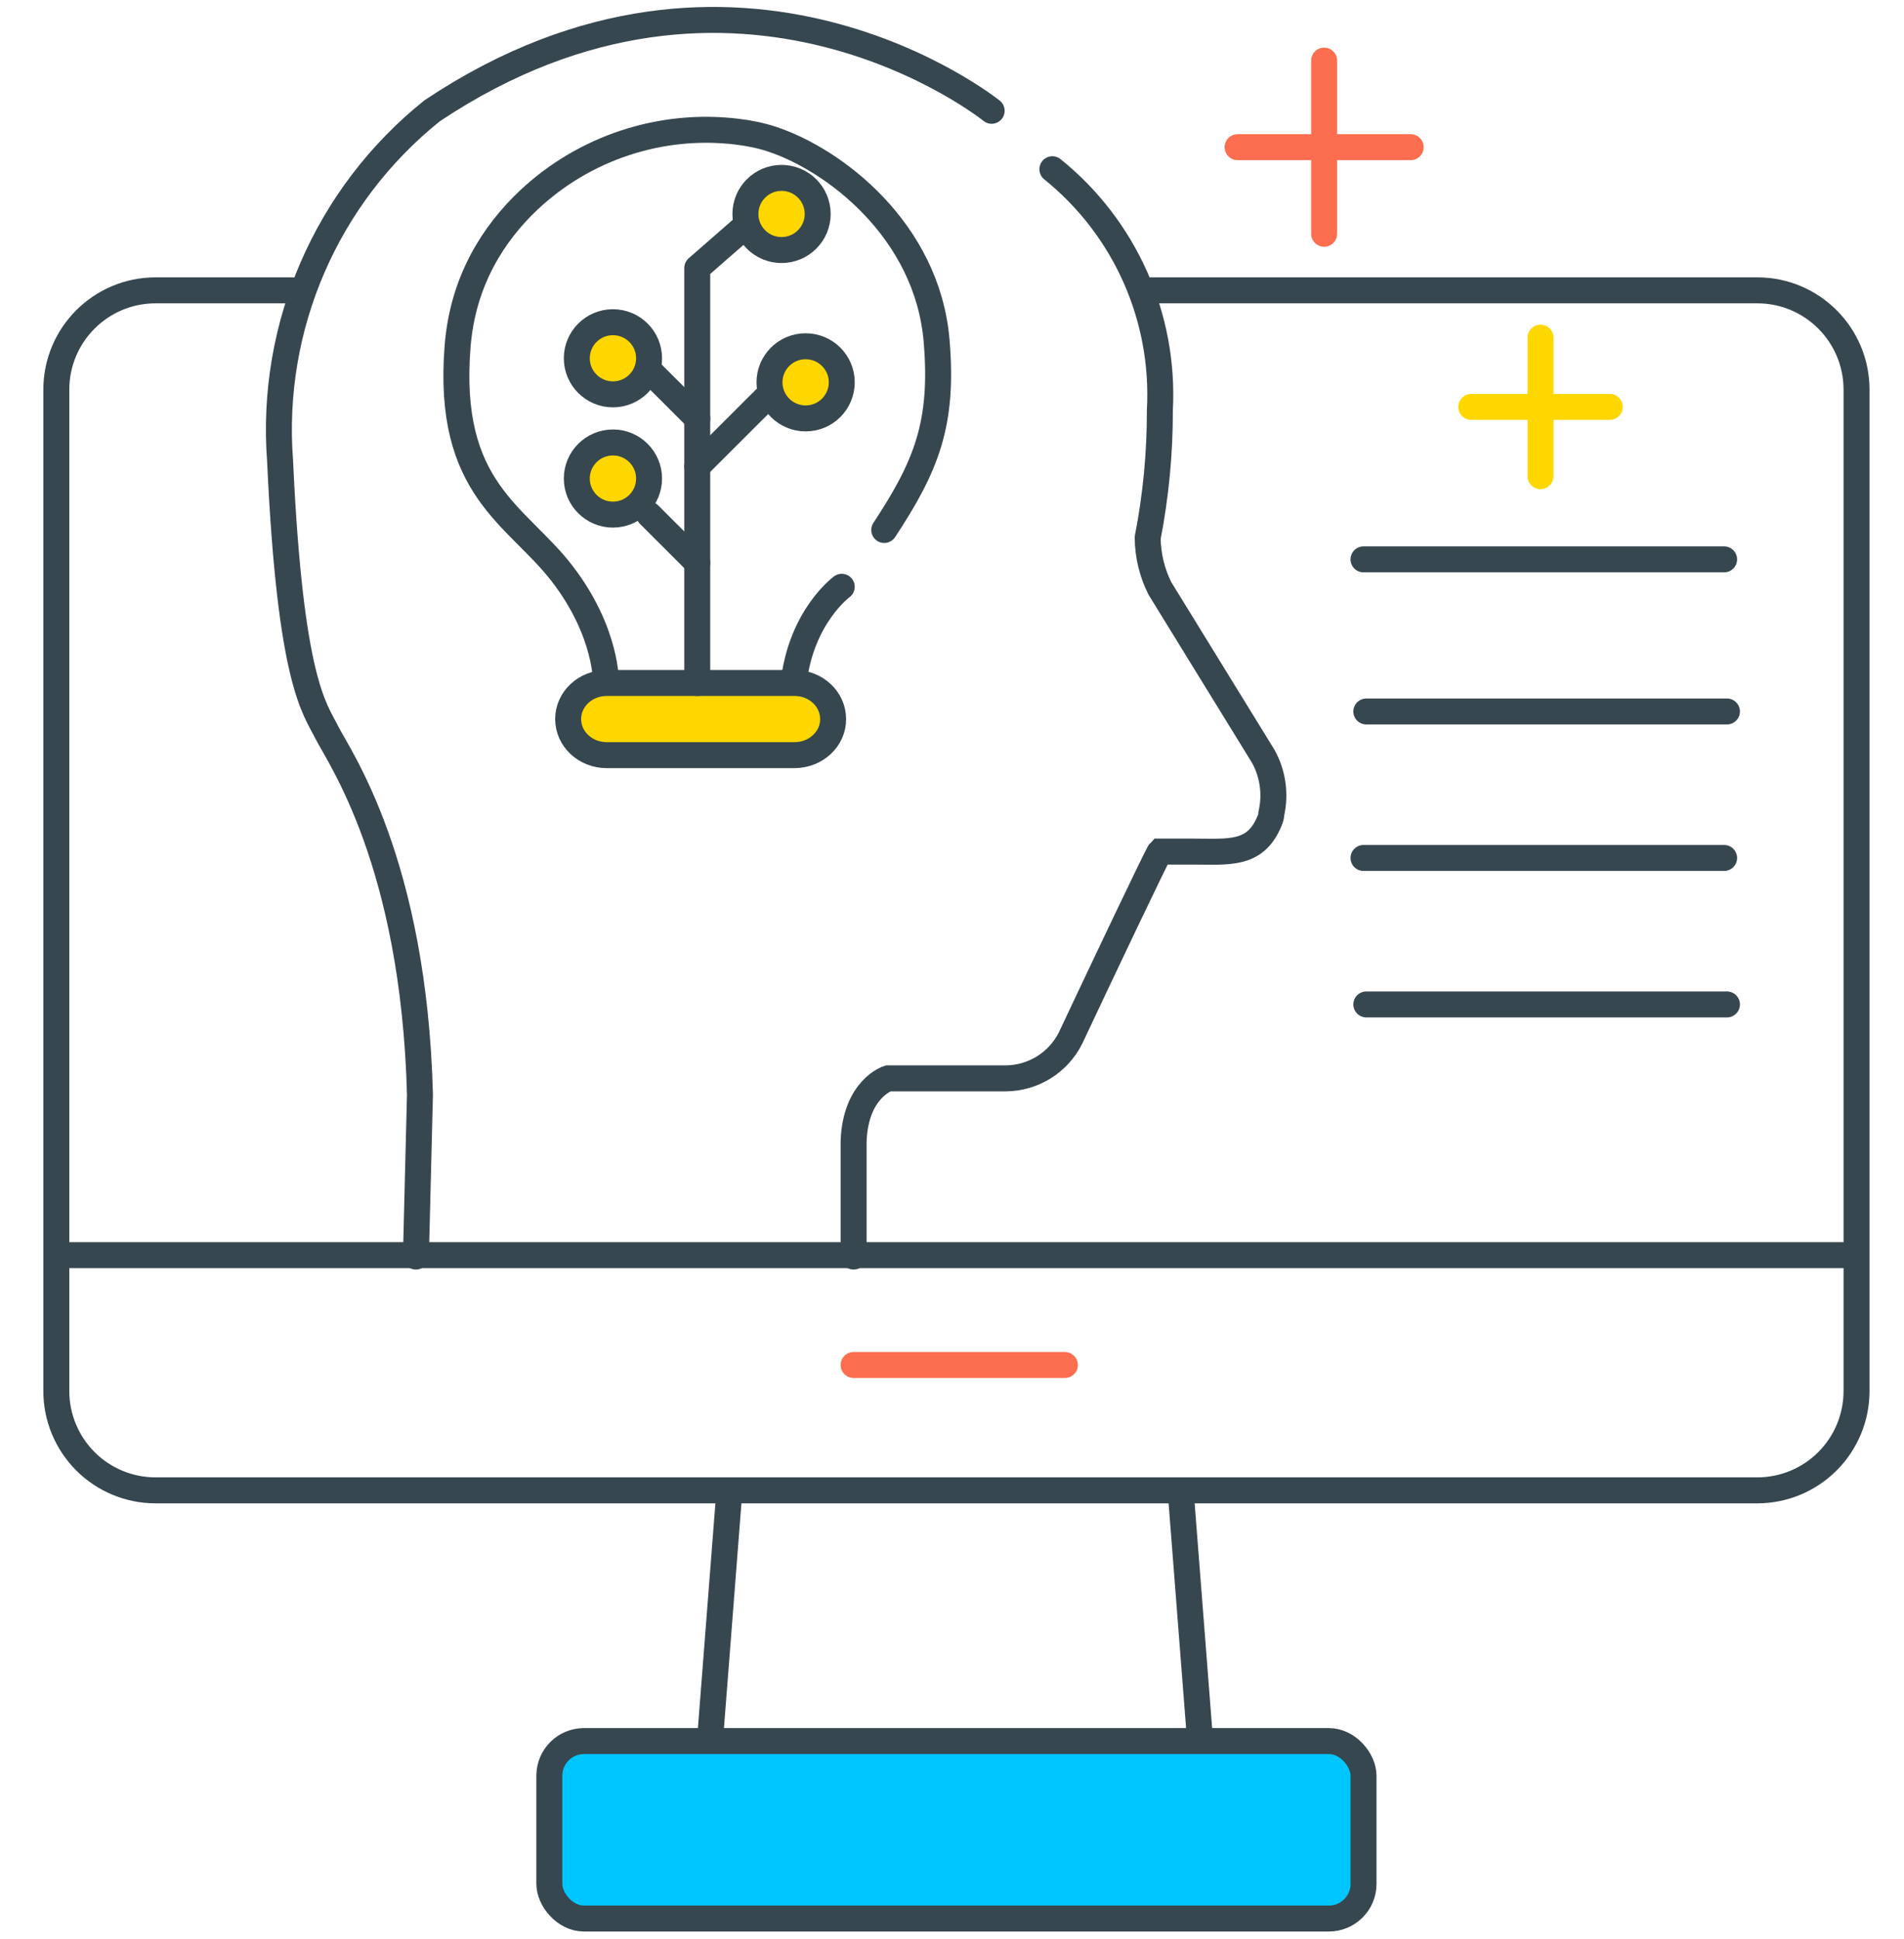
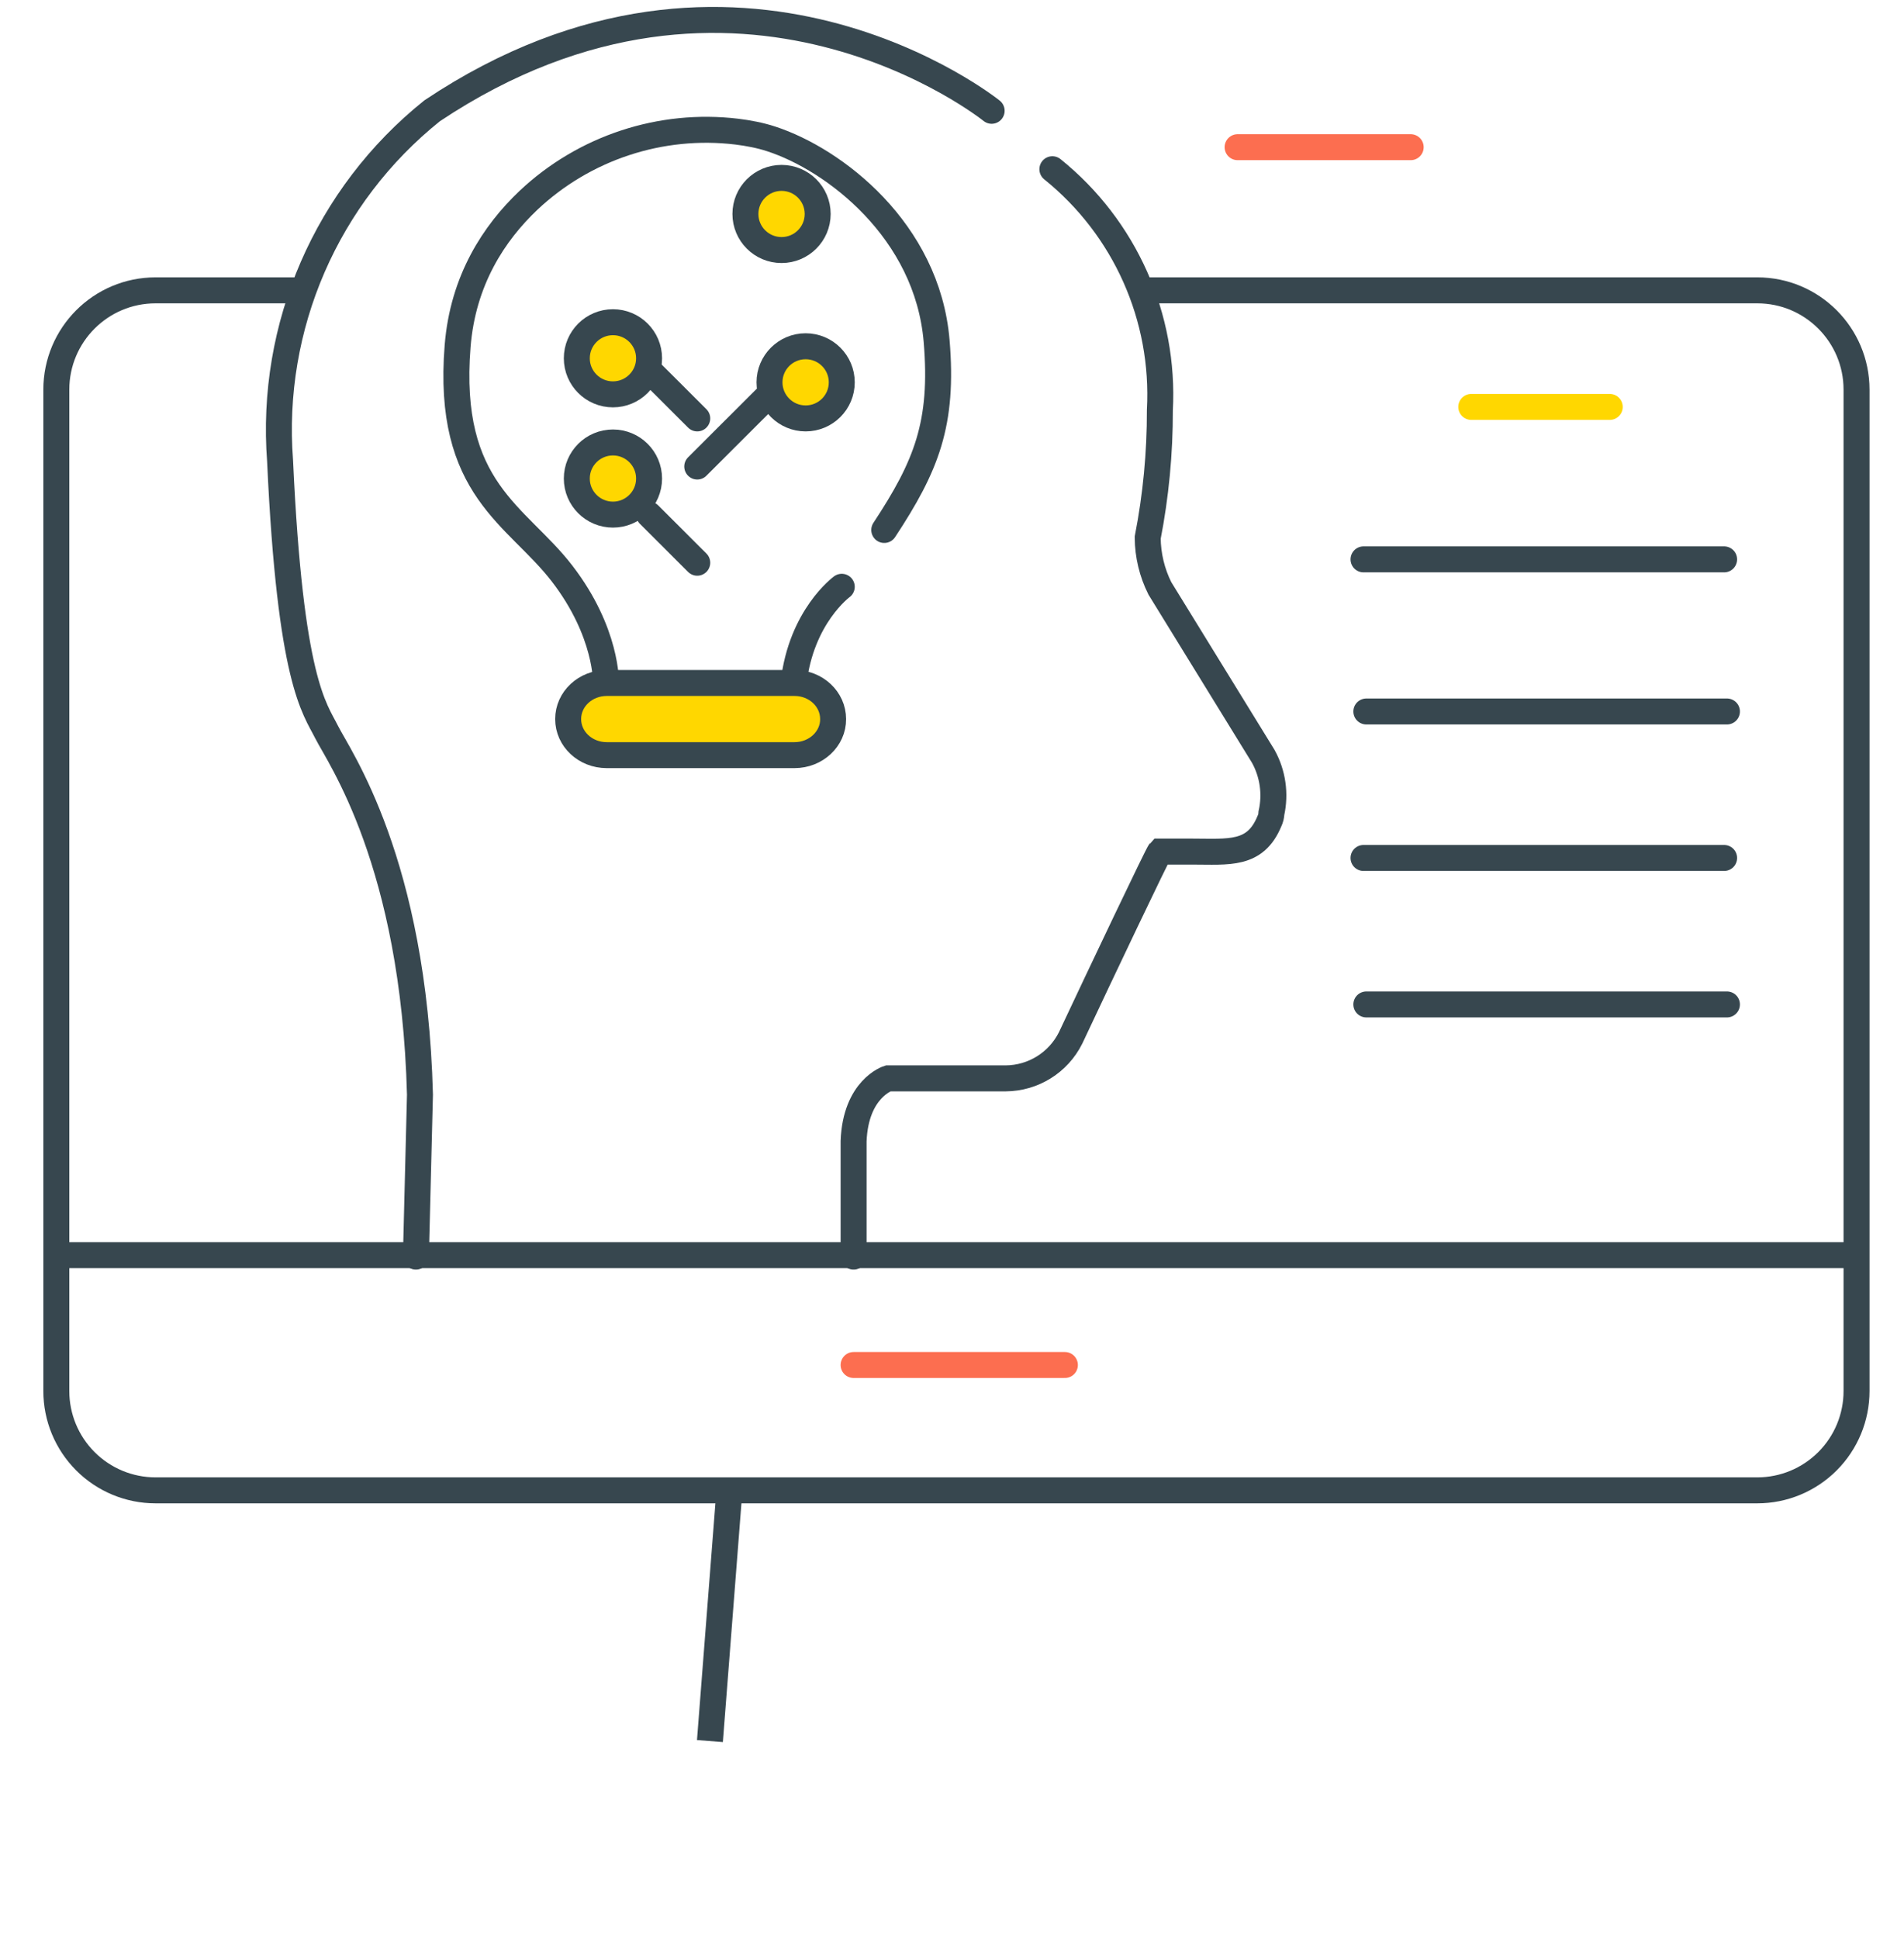
<svg xmlns="http://www.w3.org/2000/svg" width="220px" height="224px" viewBox="0 0 220 224" version="1.1">
  <title>40AA49B7-BDBE-447A-94EA-E9286B2BCA52</title>
  <g id="Page-1" stroke="none" stroke-width="1" fill="none" fill-rule="evenodd">
    <g id="Marketplace-Solution-Development" transform="translate(-870, -1953)">
      <g id="Talent-Pool" transform="translate(870, 1954)">
        <rect id="Rectangle" x="0" y="0" width="220" height="222" />
        <path d="M121.597,18.546 C129.977,25.293 134.598,35.647 134.018,46.377 C134.029,51.322 133.559,56.256 132.612,61.11 C132.629,63.141 133.109,65.141 134.018,66.957 L145.971,86.369 C147.072,88.365 147.405,90.693 146.908,92.917 C146.896,93.242 146.816,93.56 146.674,93.853 C145.033,97.829 141.986,97.361 137.768,97.361 L134.018,97.361 C133.784,97.595 127.222,111.393 123.707,118.877 C122.291,121.724 119.391,123.533 116.207,123.555 L102.614,123.555 C102.614,123.555 98.865,124.724 98.63,130.805 L98.63,144.135" id="Path" stroke="#37474F" stroke-width="3" stroke-linecap="round" />
        <path d="M114.581,11.797 C114.581,11.797 85.301,-11.818 49.931,11.797 C37.743,21.558 31.168,36.695 32.363,52.247 C33.534,77.732 36.345,80.772 37.75,83.578 C39.156,86.383 47.822,98.542 48.525,125.43 L48.057,144.135" id="Path" stroke="#37474F" stroke-width="3" stroke-linecap="round" />
        <path d="M131.453,32.536 L203.051,32.536 C209.383,32.536 214.516,37.673 214.516,44.009 L214.516,159.668 C214.516,162.711 213.308,165.629 211.158,167.78 C209.008,169.932 206.091,171.14 203.051,171.14 L17.973,171.14 C14.932,171.14 12.016,169.932 9.866,167.78 C7.716,165.629 6.508,162.711 6.508,159.668 L6.508,44.009 C6.508,37.673 11.641,32.536 17.973,32.536 L35.521,32.536" id="Path" stroke="#37474F" stroke-width="3" />
        <line x1="6.508" y1="143.973" x2="214.516" y2="143.973" id="Path" stroke="#37474F" stroke-width="3" />
        <line x1="84.307" y1="170.815" x2="82.029" y2="200.098" id="Path" stroke="#37474F" stroke-width="3" fill="#00C6FF" />
-         <line x1="136.391" y1="170.815" x2="138.669" y2="200.098" id="Path" stroke="#37474F" stroke-width="3" fill="#00C6FF" />
-         <rect id="Rectangle" stroke="#37474F" stroke-width="3" fill="#00C6FF" x="63.474" y="200.098" width="94.076" height="20.498" rx="4" />
        <line x1="157.549" y1="63.608" x2="199.216" y2="63.608" id="Path" stroke="#37474F" stroke-width="3" stroke-linecap="round" />
        <line x1="157.875" y1="81.178" x2="199.542" y2="81.178" id="Path" stroke="#37474F" stroke-width="3" stroke-linecap="round" />
        <line x1="157.549" y1="98.097" x2="199.216" y2="98.097" id="Path" stroke="#37474F" stroke-width="3" stroke-linecap="round" />
        <line x1="157.875" y1="115.015" x2="199.542" y2="115.015" id="Path" stroke="#37474F" stroke-width="3" stroke-linecap="round" />
        <line x1="98.63" y1="156.662" x2="123.044" y2="156.662" id="Path" stroke="#FC6E50" stroke-width="3" stroke-linecap="round" />
        <g id="Group-16" transform="translate(52.732, 13.991)" stroke="#37474F" stroke-linecap="round" stroke-linejoin="round" stroke-width="3">
          <path d="M17.286,63.896 C17.286,63.896 17.454,58.068 12.225,51.269 C6.996,44.47 -1.185,41.577 0.144,24.981 C0.755,17.358 4.361,11.91 8.325,8.152 C14.777,2.071 23.632,-0.843 32.404,0.213 C33.753,0.381 35.102,0.635 36.389,1.057 C43.642,3.422 54.416,11.615 55.491,24.389 C56.293,33.934 54.311,38.832 49.44,46.223" id="Path" />
          <path d="M44.531,52.784 C44.531,52.784 39.834,56.206 38.965,63.896" id="Path" />
          <path d="M39.077,72.23 L17.37,72.23 C14.905,72.23 12.916,70.369 12.916,68.063 L12.916,68.063 C12.916,65.757 14.905,63.896 17.37,63.896 L39.077,63.896 C41.542,63.896 43.531,65.757 43.531,68.063 L43.531,68.063 C43.553,70.349 41.542,72.23 39.077,72.23 Z" id="Path" fill="#FFD700" />
-           <polyline id="Path" points="33.398 11.112 27.832 15.968 27.832 63.896" />
          <line x1="27.832" y1="38.893" x2="36.182" y2="30.559" id="Path" />
          <line x1="27.832" y1="33.337" x2="22.266" y2="27.781" id="Path" />
          <line x1="27.832" y1="50.006" x2="22.266" y2="44.449" id="Path" />
          <ellipse id="Oval" fill="#FFD700" cx="18.091" cy="26.392" rx="4.175" ry="4.167" />
          <ellipse id="Oval" fill="#FFD700" cx="18.091" cy="40.282" rx="4.175" ry="4.167" />
          <ellipse id="Oval" fill="#FFD700" cx="40.356" cy="29.17" rx="4.175" ry="4.167" />
          <ellipse id="Oval" fill="#FFD700" cx="37.573" cy="9.723" rx="4.175" ry="4.167" />
        </g>
-         <line x1="153" y1="6" x2="153" y2="26" id="Path-39" stroke="#FC6E50" stroke-width="3" stroke-linecap="round" />
        <line x1="143" y1="16" x2="163" y2="16" id="Path-40" stroke="#FC6E50" stroke-width="3" stroke-linecap="round" />
        <g id="Group-38" transform="translate(170, 38)" stroke="#FFD700" stroke-linecap="round" stroke-width="3">
-           <line x1="8" y1="0" x2="8" y2="16" id="Path-39" />
          <line x1="0" y1="8" x2="16" y2="8" id="Path-40" />
        </g>
      </g>
    </g>
  </g>
</svg>